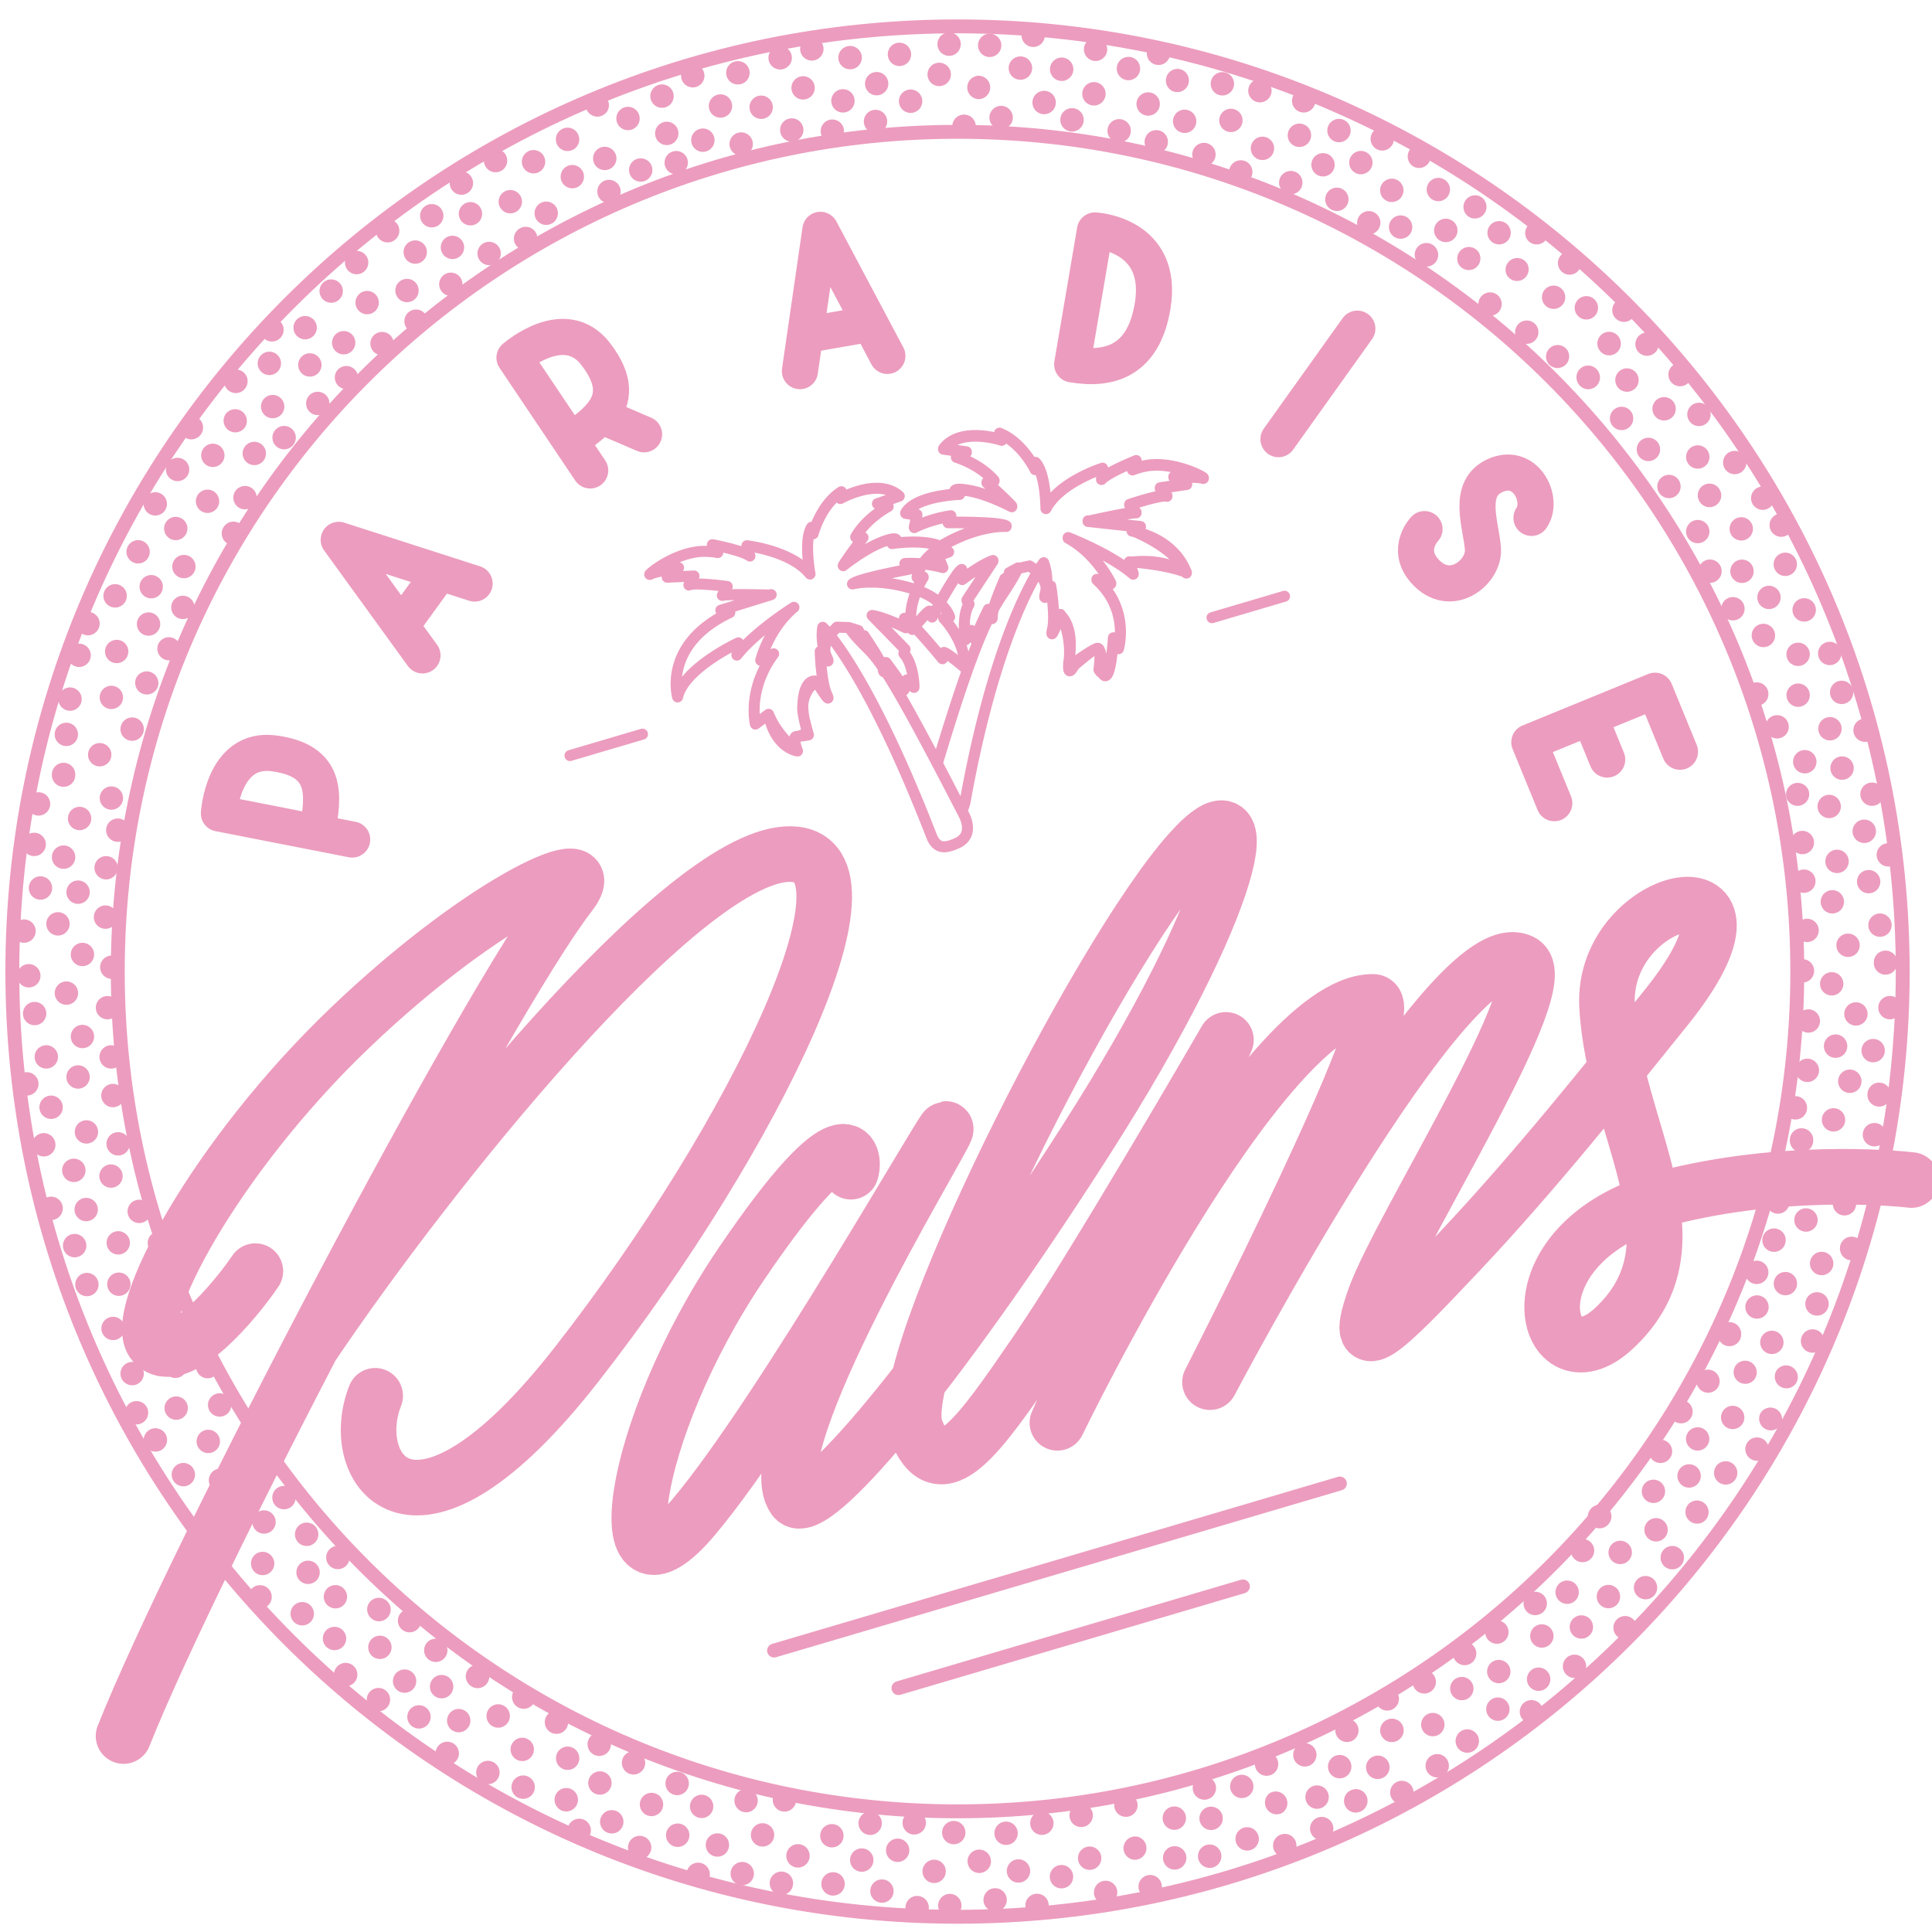
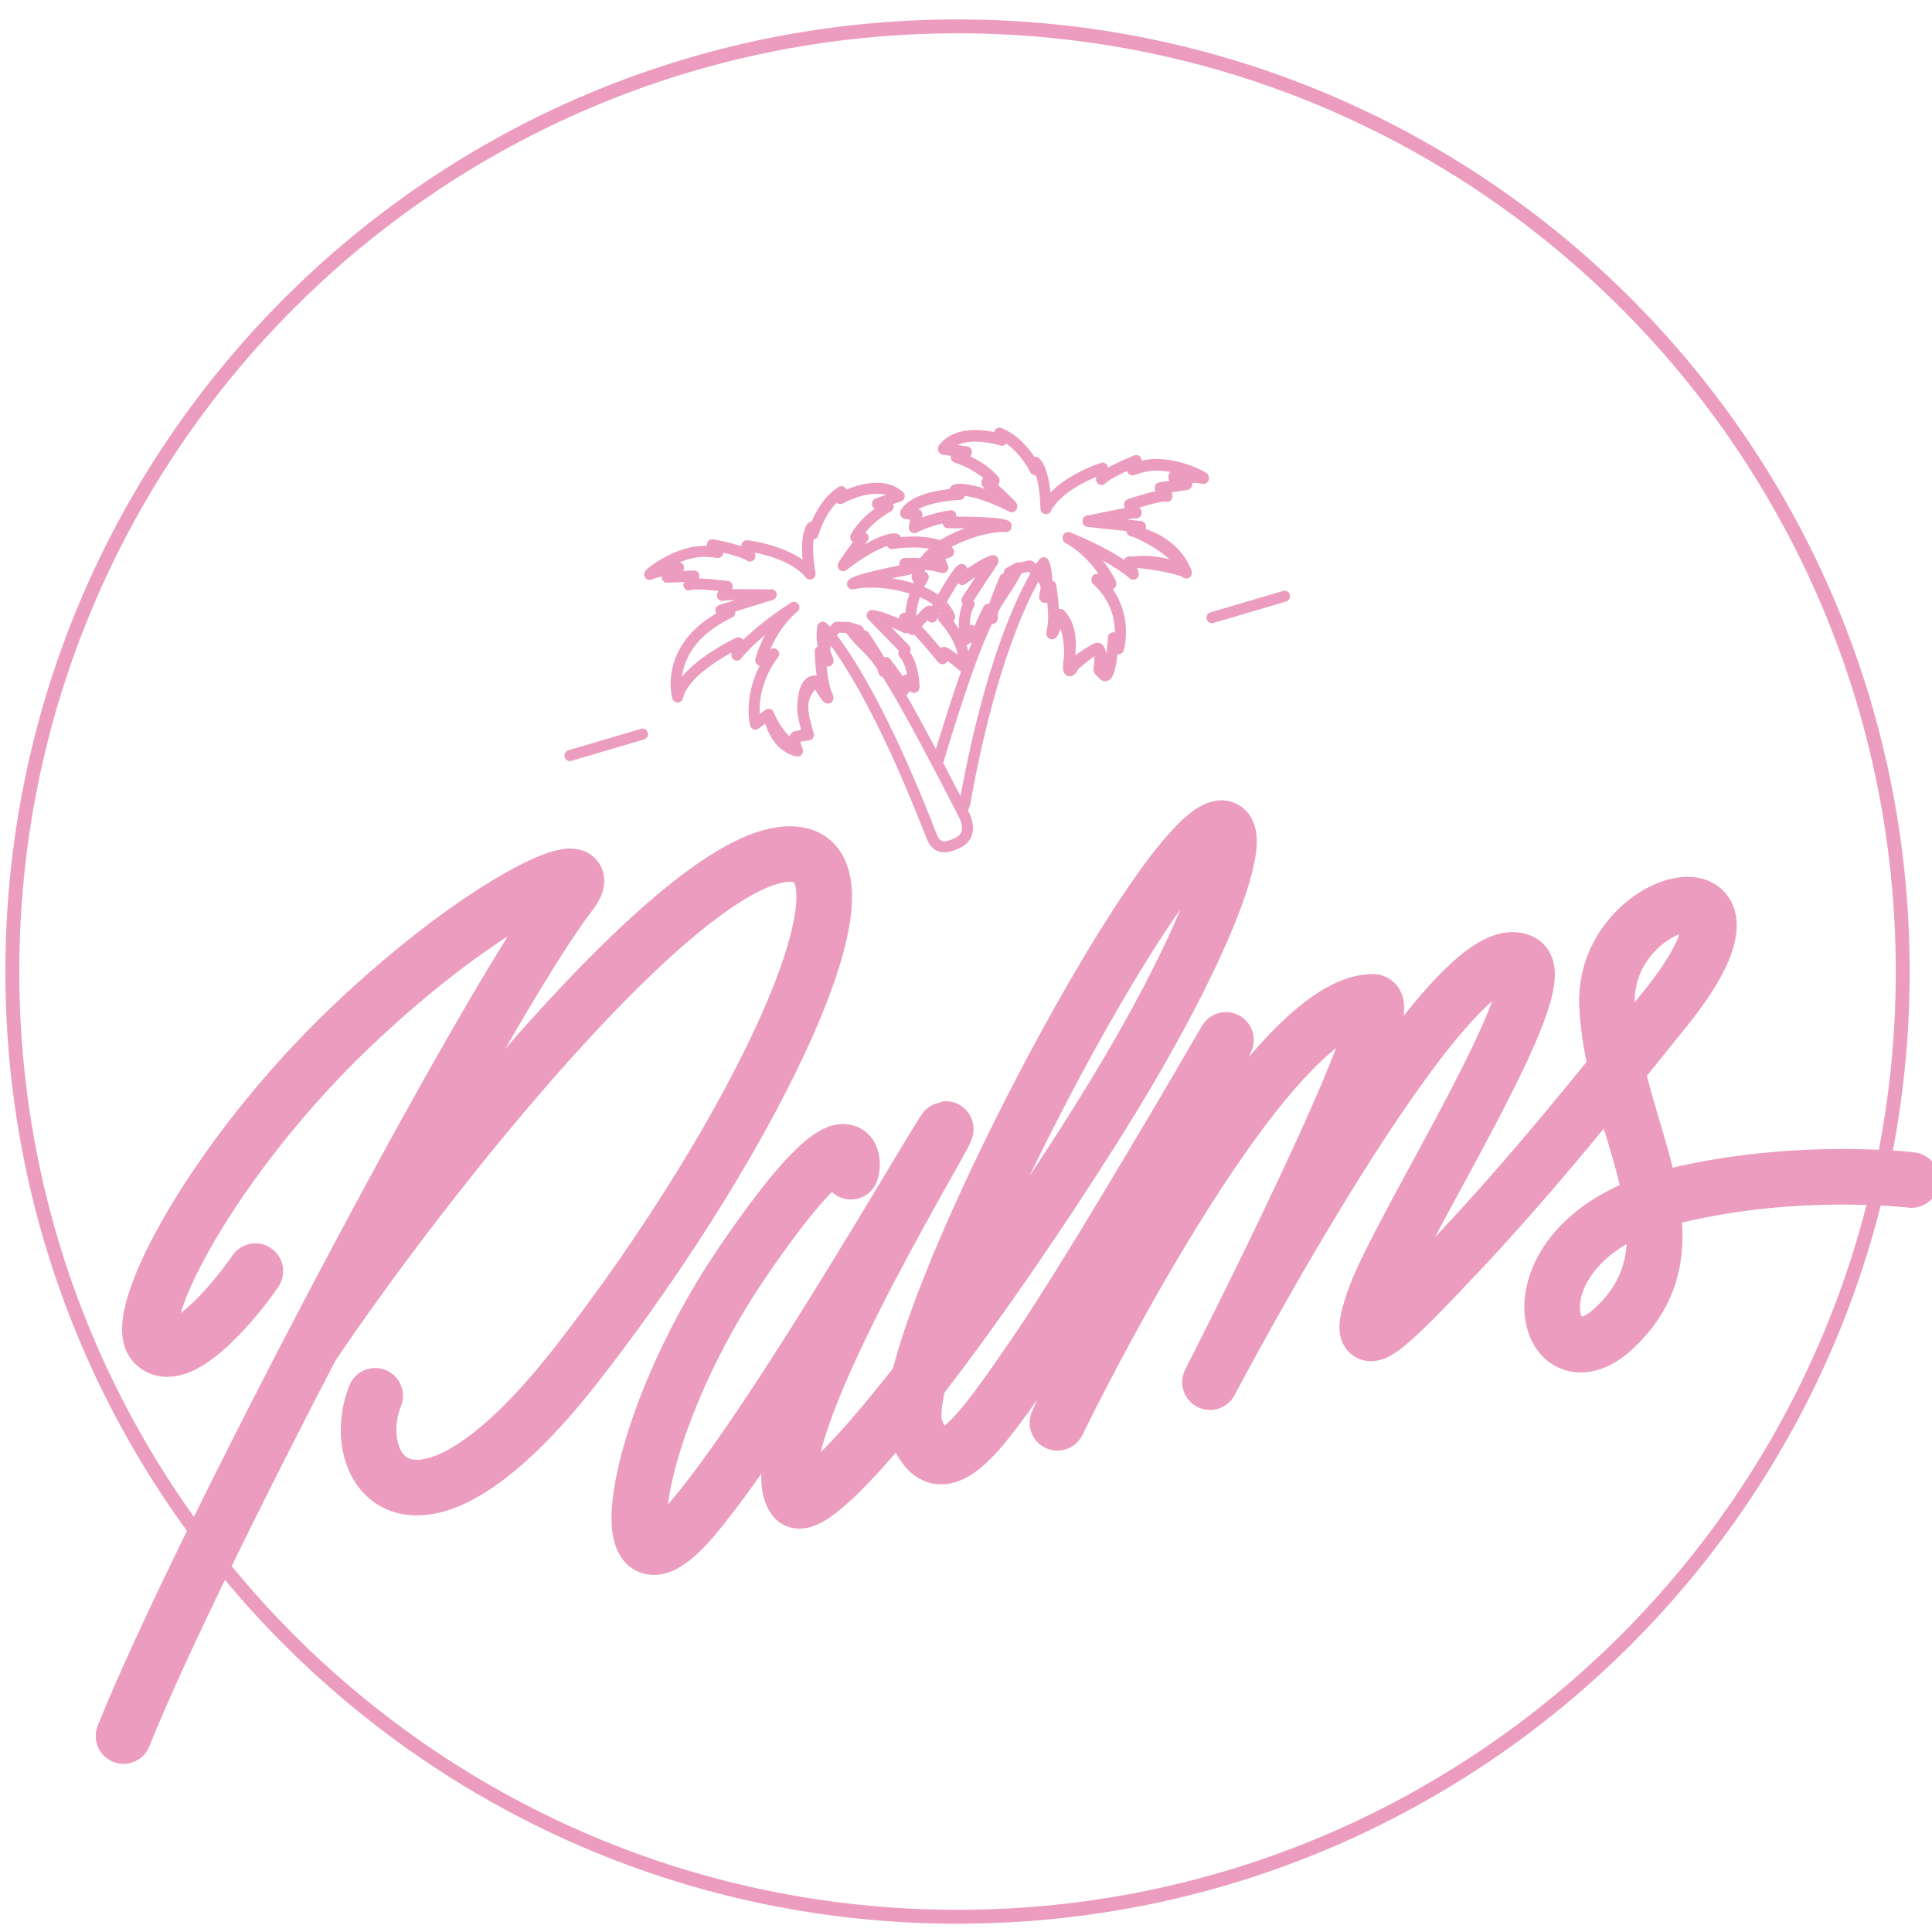
<svg xmlns="http://www.w3.org/2000/svg" width="52" height="52" fill="none">
  <path stroke="#EC9CBE" stroke-linecap="round" stroke-linejoin="round" stroke-miterlimit="10" stroke-width=".296" d="M29.318 14.039s1.145-.255 1.26-.234l-.174-.213s.834-.282 1.006-.234l-.182-.213.712-.105-.347-.194s.643-.017.781.029-.677-.437-1.453-.342a1.96 1.96 0 0 0-.44.115l.098-.235s-.743.294-.932.493l.027-.288s-1.15.361-1.522 1.072c0 0-.006-.939-.284-1.229l-.007.18s-.343-.72-.96-.965l.06.175s-1.107-.37-1.566.238l.615.09s-.205.09-.269.13c0 0 .627.187 1.014.638l-.191.05s.669.61.668.643c0 0-.61-.324-1.121-.42-.434-.083-.412.009-.412.009l.128.079s-1.169.035-1.45.51l.302.049-.07.334s.386-.212.983-.303l-.074.172s1.386-.014 1.563.1c0 0-.668-.049-1.582.443-.774.416-.816.925-.816.925l.164.006s-.48.74-.29 1.398c0 0 .397-.494.463-.494.026 0 .068.16.068.16s.654-1.212.796-1.264l.015.256s.517-.393.826-.497l-.699 1.062.054.106c-.21.349-.094.988-.093.946.002-.041.15-.233.15-.233s.151.351.139.227c-.012-.123.326-.794.326-.794s.114.388.106.166c-.007-.187.245-.77.336-.99 0 0 .082.233.087.11a2.07 2.07 0 0 1 .034-.274l.236-.128.31-.069s.53.315.432.706c-.097.392.137-.151.137-.151s.136.79.048 1.169c-.088.378.213-.402.213-.402s.366.27.242 1.145c-.091.649.123.214.123.214s.506-.444.63-.464c.125-.02.042.576.042.576s.296.539.388-.841l.138.276s.31-1.034-.581-1.85l.374.105s-.365-.796-1.148-1.228c0 0 1.136.437 1.752.968l-.104-.316s.862-.163 1.535.285c0 0-.234-.882-1.463-1.13l.226-.106-1.41-.153m-8.561 1.98s-1.173-.03-1.281.011l.13-.241s-.873-.118-1.032-.039m0 0 .138-.243-.72.033.304-.257s-.634.105-.761.177.58-.558 1.361-.613m-.322.903c.159-.079 1.031.039 1.031.039l-.13.241c.11-.042 1.282-.01 1.282-.01m-2.183-.27.138-.243-.72.032.304-.256s-.634.105-.761.177.58-.558 1.361-.613m0 0c.226-.015.455.03.455.03l-.143-.212s.787.146 1.01.305l-.082-.277s1.198.136 1.699.762c0 0-.173-.923.044-1.26l.04.176s.2-.774.76-1.132m-3.783 1.608c.226-.016.454.03.454.03l-.142-.212s.786.146 1.01.305l-.082-.277s1.198.135 1.699.762c0 0-.173-.923.044-1.26l.04.176s.2-.774.76-1.132m0 0-.025.183s1.015-.574 1.582-.064l-.586.204s.218.05.288.076c0 0-.58.305-.874.821l.198.013s-.54.726-.533.758m-.05-1.991-.026.183s1.016-.574 1.583-.065l-.587.205s.218.05.289.076c0 0-.58.304-.874.82l.198.014s-.54.726-.533.758m0 0s.536-.434 1.02-.626c.41-.164.406-.07.406-.07l-.111.102s1.155-.188 1.521.225l-.287.105.133.315s-.42-.135-1.023-.11m-1.66.059s.537-.434 1.02-.627c.41-.163.407-.069.407-.069l-.111.102s1.154-.188 1.521.225m-1.177.31.105.155m-.105-.155a3.244 3.244 0 0 1 1.023.11m-.918.045s-1.363.25-1.515.395c0 0 .646-.175 1.638.134.838.26.977.752.977.752l-.16.038s.613.634.552 1.316m-1.492-2.635s-1.363.25-1.515.395c0 0 .646-.175 1.638.133.838.262.977.753.977.753l-.16.038s.613.634.552 1.316m0 0s-.484-.409-.549-.396c-.026.005-.037.169-.037.169s-.873-1.064-1.022-1.088l.034.254s-.583-.287-.905-.33l.887.908m1.592.483s-.484-.409-.549-.396c-.026.005-.037.169-.037.169s-.873-1.064-1.023-1.088l.034.253s-.582-.286-.904-.33l.887.91m0 0-.032.114c.273.302.28.952.271.911-.009-.04-.19-.2-.19-.2s-.082.374-.094.25c-.012-.125-.471-.719-.471-.719s-.038.404-.073.184c-.029-.185-.387-.709-.519-.908 0 0-.035.245-.064.125a2.101 2.101 0 0 0-.085-.262l-.256-.08-.318-.01s-.46.41-.29.776c.17.366-.163-.122-.163-.122s.018.802.176 1.156c.159.354-.285-.354-.285-.354s-.32-.114-.358.629c-.016.312.128.74.128.74s-.173.113-.299.117c-.126.004.027.391.027.391s-.524-.355-.778-.987m3.673-1.752-.032.115c.273.302.28.951.271.911-.009-.04-.19-.2-.19-.2s-.082.373-.094.25c-.012-.125-.472-.719-.472-.719s-.037.404-.072.184c-.029-.185-.387-.709-.519-.908 0 0-.035.245-.063.125-.029-.12-.086-.262-.086-.262l-.256-.08c.802 1.06.45-.106 3.103 5.05.03.06.271.544-.188.753-.32.145-.551.166-.69-.191-1.77-4.555-2.928-5.618-2.928-5.618s-.074.406.095.772c.17.366-.163-.122-.163-.122s.018.802.176 1.156c.159.354-.285-.354-.285-.354s-.423.267-.355.834c.021.175.147.61.147.61s-.195.038-.321.042c-.126.004.027.391.027.391s-.594-.068-.778-.987m0 0-.355.262s-.229-.92.491-1.89l-.348.174s.207-.851.893-1.425c0 0-1.032.646-1.535 1.285l.041-.33s-1.465.68-1.636 1.456c0 0-.412-1.41 1.405-2.271l-.242-.062 1.355-.42m-.069 3.221-.355.262s-.229-.92.491-1.89l-.348.174s.207-.851.893-1.426c0 0-1.032.647-1.535 1.286l.041-.33s-1.465.68-1.636 1.456c0 0-.413-1.41 1.405-2.271l-.242-.062 1.355-.42m11.865.62 1.952-.577m-19.232 4.288 1.951-.576m8.086-4.483s-.213-.069-.554-.099a.812.812 0 0 0-.14.343l.164.006s-.09.14-.178.352c.288.101.485.23.62.35.204-.362.504-.869.595-.902l.015.256s.517-.393.826-.497l-.699 1.062.054.106c-.21.349-.094.987-.093.946.002-.041.15-.233.15-.233s.15.351.139.227c-.012-.124.326-.795.326-.795s.025.085.05.153c-.302.587-.71 1.614-1.425 3.998.196.373.415.794.66 1.27a.908.908 0 0 0 .093-.27c.868-4.81 2.11-6.405 2.11-6.405s.15.384.053.776.137-.151.137-.151.136.79.047 1.169c-.088.377.213-.402.213-.402s.343.532.22 1.406c0 0 .651-.474.776-.494.124-.02.145.68.145.68s.193.418.285-.963l.138.277s.31-1.034-.582-1.85l.375.105s-.366-.796-1.149-1.229c0 0 1.137.438 1.753.97l-.104-.318s.955.056 1.534.286c0 0-.218-.615-1.463-1.13l.227-.106-1.411-.153.034.003s1.145-.254 1.259-.233l-.173-.213s.834-.282 1.005-.234l-.182-.213.712-.105-.346-.194s.642-.018.78.029c.14.046-.676-.437-1.452-.342-.225.027-.441.115-.441.115l.1-.235s-.745.294-.933.493l.027-.288s-1.15.361-1.522 1.072c0 0-.006-.939-.284-1.229l-.007.18s-.343-.72-.96-.965l.06.175s-1.107-.37-1.566.239l.614.088s-.204.091-.268.13c0 0 .627.188 1.014.639l-.191.05s.669.61.667.643c0 0-.608-.324-1.12-.42-.434-.083-.413.009-.413.009l.13.079s-1.17.035-1.451.51l.301.049-.07.334s.387-.212.983-.303l-.073.172s1.385-.014 1.562.1c0 0-.668-.05-1.582.443a2.423 2.423 0 0 0-.185.11.619.619 0 0 1 .218.15m-.154.42-.133-.314.287-.105m-.925 2.006a4.137 4.137 0 0 0-.08-.08c.006.047.017.095.03.142l.05-.062zm2.414-.928c-.09.137-.182.276-.285.462.059-.223.198-.556.28-.75l.029-.071s.082.233.086.11c.005-.123.035-.274.035-.274l.236-.128c-.14.285-.259.465-.38.65z" />
  <path stroke="#EC9CBE" stroke-linecap="round" stroke-linejoin="round" stroke-miterlimit="10" stroke-width="1.496" d="M6.873 34.213c-.544.805-2.086 2.648-2.731 1.938-.645-.709 1.634-5.002 5.275-8.485 3.743-3.58 6.926-4.896 5.906-3.58-2.226 2.87-10.063 17.771-11.998 22.64m6.773-9.158c-.785 1.985 1.037 4.767 5.418-.84 4.838-6.192 8.547-13.92 5.645-13.738-2.903.182-9.612 8.551-12.77 13.238m14.511-4.692c.13-.387-.04-1.8-2.934 2.461-3.098 4.559-3.677 9.666-1.29 6.828 2.386-2.838 6.965-10.928 6.772-10.415-.193.514-5.103 8.513-4.07 9.922.448.608 3.715-3.18 7.843-9.634 4.129-6.454 4.73-9.92 2.807-7.773-2.516 2.806-8.031 13.79-7.386 15.532.645 1.742 1.71.18 3.257-2.078 1.548-2.257 5.096-8.39 5.096-8.39L28.46 38.295s5.483-11.33 8.493-11.33c.849 0-4.386 10.236-4.386 10.236s6.461-12.29 8.385-11.31c.99.504-3.267 7.139-3.947 9.034-.632 1.764.206.964 2.27-1.229 2.065-2.193 3.935-4.547 5.554-6.557 3.405-4.229-1.735-3.159-1.575-.065.175 3.4 2.676 6.364.182 8.683-1.925 1.789-3.042-2.448 1.656-3.577 3.303-.793 6.353-.419 6.353-.419" />
-   <path stroke="#EC9CBE" stroke-linecap="round" stroke-linejoin="round" stroke-miterlimit="10" stroke-width=".374" d="m24.182 45.436 9.271-2.737m-12.619 1.726 15.229-4.496" />
-   <path stroke="#EC9CBE" stroke-linecap="round" stroke-linejoin="round" stroke-miterlimit="10" stroke-width=".972" d="M36.533 8.846 34.41 11.82m-23.039 5.82-2.254-3.11m3.657 1.176L9.117 14.53m1.68 2.319 1.046-1.442m9.687-5.418.551-3.803 1.803 3.393m-2.213-.559 1.754-.305m-7.54 3.947-2.038-3.034s1.35-1.191 2.188-.097c.546.712.491 1.206.166 1.616-.205.26-.518.485-.856.712m1.99-.17-1.018-.437m24.903 2.687c.332-.466-.125-1.471-.924-1.162-.875.34-.407 1.4-.382 2.02.026.619-.89 1.35-1.578.56-.508-.585.005-1.116.005-1.116m6.876 5.992-.673-1.642-3.382 1.386.672 1.641m1.027-2.145.397.97M9.479 22.596l-3.587-.703s.111-1.797 1.478-1.617c1.45.192 1.362 1.1 1.16 2.134M28.858 9.807l.613-3.604s1.882.092 1.55 2.047c-.246 1.442-1.124 1.734-2.163 1.557z" />
-   <path fill="#EC9CBE" d="M1.56 28.447a.314.314 0 1 1-.628 0 .314.314 0 0 1 .629 0zm-.314-1.167a.314.314 0 1 1-.628 0 .314.314 0 0 1 .628 0zm.856-.55a.314.314 0 1 1-.629 0 .314.314 0 0 1 .629 0zM.96 25.061a.314.314 0 1 1-.628 0 .314.314 0 0 1 .629 0zm.73 4.741a.314.314 0 1 1-.629 0 .314.314 0 0 1 .629 0zm.185-4.936a.314.314 0 1 1-.629 0 .314.314 0 0 1 .629 0zm.658 3.032a.314.314 0 1 1-.628 0 .314.314 0 0 1 .628 0zM1.09 26.263a.315.315 0 1 1-.63 0 .315.315 0 0 1 .63 0zm1.326 2.724a.314.314 0 1 1-.629 0 .314.314 0 0 1 .629 0zm.117-3.297a.314.314 0 1 1-.628 0 .314.314 0 0 1 .628 0zm.792.342a.314.314 0 1 1-.63.001.314.314 0 0 1 .63 0zm-.118 1.09a.314.314 0 1 1-.628 0 .314.314 0 0 1 .628 0zm-.837-6.809a.314.314 0 1 1 .628 0 .314.314 0 0 1-.629 0zm.314 1.167a.314.314 0 1 1 .628 0 .314.314 0 0 1-.628 0zm-.856.55a.314.314 0 1 1 .629 0 .314.314 0 0 1-.629 0zm.698 2.654a.314.314 0 1 1 .629 0 .314.314 0 0 1-.63 0zM.775 23.9a.314.314 0 1 1 .629.001.314.314 0 0 1-.629 0zm.622-3.037a.315.315 0 1 1 .629 0 .315.315 0 0 1-.63 0zm1.459 1.481a.314.314 0 1 1 .629 0 .314.314 0 0 1-.629 0zm.387-2.72a.314.314 0 1 1 .629 0 .314.314 0 0 1-.63 0zM1.397 23.07a.314.314 0 1 1 .629 0 .314.314 0 0 1-.63 0zm-.792-.343a.314.314 0 1 1 .629 0 .314.314 0 0 1-.629 0zm.118-1.089a.314.314 0 1 1 .628 0 .314.314 0 0 1-.628 0zm1.819 1.718a.314.314 0 1 1 .628 0 .314.314 0 0 1-.628 0zm-.755.657a.314.314 0 1 1 .629 0 .314.314 0 0 1-.629 0zm-.75 5.16a.314.314 0 1 1-.629 0 .314.314 0 0 1 .629 0zm1.666 2.615a.314.314 0 1 1 .575-.252.314.314 0 0 1-.575.252zm.756.943a.314.314 0 1 1 .576-.252.314.314 0 0 1-.576.252zm-.564.846a.314.314 0 1 1 .576-.251.314.314 0 0 1-.576.251zm-.144-3.964a.314.314 0 1 1 .576-.252.314.314 0 0 1-.576.252zm-.709.986a.314.314 0 1 1 .575-.252.314.314 0 0 1-.575.252zm1.808 4.595a.314.314 0 1 1 .576-.252.314.314 0 0 1-.576.252zm-1.818-2.513a.314.314 0 1 1 .576-.252.314.314 0 0 1-.576.252zm1.978.919a.315.315 0 1 1 .576-.252.315.315 0 0 1-.576.252zm-2.307-1.964a.315.315 0 1 1 .577-.252.315.315 0 0 1-.577.252zm1.214 3.067a.314.314 0 1 1 .575-.251.314.314 0 0 1-.575.251zm-.862.004a.314.314 0 1 1 .575-.252.314.314 0 0 1-.575.252zm-.33-1.045a.315.315 0 1 1 .577-.252.315.315 0 0 1-.577.252zm3.498 5.902a.314.314 0 1 1-.576.252.314.314 0 0 1 .576-.252zm-.756-.944a.315.315 0 1 1-.577.252.315.315 0 0 1 .577-.252zm.563-.846a.314.314 0 1 1-.576.251.314.314 0 0 1 .576-.251zm-1.703-2.152a.314.314 0 1 1-.575.252.314.314 0 0 1 .575-.252zm1.918.016a.314.314 0 1 1-.576.251.314.314 0 0 1 .576-.251zm.649 3.032a.314.314 0 1 1-.576.252.314.314 0 0 1 .576-.252zm-1.931-.772a.314.314 0 1 1-.576.252.314.314 0 0 1 .576-.252zm2.26 1.817a.314.314 0 1 1-.576.252.314.314 0 0 1 .576-.252zm-1.214-3.067a.314.314 0 1 1-.576.252.314.314 0 0 1 .576-.252zm.862-.003a.314.314 0 1 1-.575.251.314.314 0 0 1 .575-.251zM6.2 37.69a.314.314 0 1 1-.576.251.314.314 0 0 1 .576-.252zm-2.355-.845a.314.314 0 1 1-.576.252.314.314 0 0 1 .576-.252zm.428-.905a.314.314 0 1 1-.576.253.314.314 0 0 1 .576-.252zm-1.381-5.027a.314.314 0 1 1 .575-.253.314.314 0 0 1-.575.253zm-.189-2.34a.314.314 0 1 1 .576-.252.314.314 0 0 1-.576.252zM.891 30.938a.314.314 0 1 1 .576-.252.314.314 0 0 1-.576.252zm.196 1.711a.314.314 0 1 1 .577-.252.314.314 0 0 1-.577.252zm6.272 7.795a.315.315 0 1 1 .577-.252.315.315 0 0 1-.577.252zm8.046 7.727a.315.315 0 1 1-.328.538.315.315 0 0 1 .328-.538zm-1.16-.338a.314.314 0 1 1-.328.537.314.314 0 0 1 .328-.537zm-.025-1.016a.314.314 0 1 1-.327.537.314.314 0 0 1 .327-.537zm-2.019.107a.314.314 0 1 1-.327.537.314.314 0 0 1 .327-.537zm4.429 1.841a.314.314 0 1 1-.328.537.314.314 0 0 1 .327-.537zm-4.12-2.723a.314.314 0 1 1-.327.537.314.314 0 0 1 .327-.537zm2.931 1.013a.314.314 0 1 1-.326.537.314.314 0 0 1 .326-.537zm-2.146.383a.314.314 0 1 1-.327.538.314.314 0 0 1 .327-.538zm3.015.283a.314.314 0 1 1-.326.538.314.314 0 0 1 .327-.538zm-2.755-1.814a.315.315 0 1 1-.327.537.315.315 0 0 1 .327-.537zm.705-.497a.314.314 0 1 1-.327.537.314.314 0 0 1 .327-.537zm.869.666a.315.315 0 1 1-.328.537.315.315 0 0 1 .328-.537zm-6.252-2.824a.314.314 0 1 1 .326-.536.314.314 0 0 1-.326.536zm1.161.338a.314.314 0 1 1 .327-.536.314.314 0 0 1-.327.537zm.024 1.017a.314.314 0 1 1 .326-.537.314.314 0 0 1-.326.537zm2.63.783a.314.314 0 1 1 .327-.536.314.314 0 0 1-.327.537zm-1.578 1.09a.314.314 0 1 1 .326-.538.314.314 0 0 1-.326.537zM8.84 44.369a.314.314 0 1 1 .327-.537.314.314 0 0 1-.326.537zm2.025-.477a.314.314 0 1 1 .327-.536.314.314 0 0 1-.327.536zm-2.894-.189a.315.315 0 1 1 .328-.538.315.315 0 0 1-.328.538zm2.756 1.813a.314.314 0 1 1 .326-.537.314.314 0 0 1-.326.537zm-.704.498a.314.314 0 1 1 .326-.537.314.314 0 0 1-.326.537zm-.87-.666a.315.315 0 1 1 .328-.537.315.315 0 0 1-.328.537zm2.413-.661a.314.314 0 1 1 .326-.537.314.314 0 0 1-.326.537zm.169.986a.315.315 0 1 1 .328-.537.315.315 0 0 1-.328.537zm4.018 3.323a.314.314 0 1 1-.326.537.314.314 0 0 1 .326-.537zm3.1-.064a.314.314 0 1 1 .084-.622.314.314 0 0 1-.084.622zm1.199-.155a.314.314 0 1 1 .083-.622.314.314 0 0 1-.083.622zm.43.921a.314.314 0 1 1 .084-.623.314.314 0 0 1-.084.623zM17.02 47.76a.314.314 0 1 1 .084-.622.314.314 0 0 1-.084.622zm.473 1.119a.314.314 0 1 1 .085-.623.314.314 0 0 1-.085.623zm4.867.843a.314.314 0 1 1 .083-.622.314.314 0 0 1-.084.622zm-3.093.248a.314.314 0 1 1 .085-.623.314.314 0 0 1-.085.623zm1.813-1.212a.315.315 0 1 1 .085-.624.315.315 0 0 1-.085.624zm-2.877.95a.315.315 0 1 1 .086-.624.315.315 0 0 1-.086.624zm3.252.557a.315.315 0 1 1 .085-.623.315.315 0 0 1-.085.623zm-.445.738a.315.315 0 1 1 .084-.623.315.315 0 0 1-.085.623zm-1.064-.262a.314.314 0 1 1 .084-.622.314.314 0 0 1-.084.622zm6.86.081a.314.314 0 1 1-.084.621.314.314 0 0 1 .084-.621zm-1.199.155a.314.314 0 1 1-.085.623.314.314 0 0 1 .085-.623zm-.43-.921a.314.314 0 1 1-.085.622.314.314 0 0 1 .085-.622zm-2.724.336a.315.315 0 1 1-.084.624.315.315 0 0 1 .084-.624zm1.01-1.63a.314.314 0 1 1-.084.623.314.314 0 0 1 .084-.623zm2.928 1.022a.315.315 0 1 1-.085.624.315.315 0 0 1 .085-.624zm-1.663 1.248a.314.314 0 1 1-.085.623.314.314 0 0 1 .085-.623zm2.727-.986a.314.314 0 1 1-.085.623.314.314 0 0 1 .085-.623zm-3.252-.557a.314.314 0 1 1-.084.623.314.314 0 0 1 .084-.623zm.446-.739a.314.314 0 1 1-.085.624.314.314 0 0 1 .085-.623zm1.063.263a.314.314 0 1 1-.083.623.314.314 0 0 1 .083-.623zm-1.945 1.573a.314.314 0 1 1-.083.622.314.314 0 0 1 .083-.622zm-.551-.836a.315.315 0 1 1-.084.623.315.315 0 0 1 .084-.623zm-5.013-1.434a.315.315 0 1 1 .085-.623.315.315 0 0 1-.085.623zm-2.097-1.055a.315.315 0 1 1 .085-.623.315.315 0 0 1-.085.623zm1.079 2.777a.314.314 0 1 1 .084-.622.314.314 0 0 1-.084.622zm1.564.722a.314.314 0 1 1 .084-.623.314.314 0 0 1-.084.623zM6.976 43.295a.315.315 0 1 1 .085-.623.315.315 0 0 1-.085.623zm-.034-2.062a.314.314 0 1 1 .328-.536.314.314 0 0 1-.328.536zm1.161.339a.315.315 0 1 1 .328-.537.315.315 0 0 1-.328.537zm.025 1.016a.314.314 0 1 1 .327-.537.314.314 0 0 1-.327.537zm-1.222-.238a.314.314 0 1 1 .326-.537.314.314 0 0 1-.326.537zm2.024-.162a.314.314 0 1 1 .328-.537.314.314 0 0 1-.328.537zm-2.893-.504a.315.315 0 1 1 .327-.538.315.315 0 0 1-.327.538zm34.117 4.048a.314.314 0 1 1 .323.54.314.314 0 0 1-.322-.54zm-.84.868a.315.315 0 1 1 .322.54.315.315 0 0 1-.322-.54zm-.911-.452a.314.314 0 1 1 .323.54.314.314 0 0 1-.323-.54zm-.847 1.836a.315.315 0 1 1 .323.54.315.315 0 0 1-.323-.54zm3.695-3.058a.314.314 0 1 1 .323.54.314.314 0 0 1-.323-.54zM36.92 47.3a.314.314 0 1 1 .322.539.314.314 0 0 1-.322-.54zm2.264-2.121a.314.314 0 1 1 .323.539.314.314 0 0 1-.323-.54zm-.662 2.077a.314.314 0 1 1 .322.54.314.314 0 0 1-.322-.54zm1.658-2.536a.314.314 0 1 1 .321.54.314.314 0 0 1-.322-.54zm-2.89 1.592a.314.314 0 1 1 .322.538.314.314 0 0 1-.323-.538zm-.113-.856a.314.314 0 1 1 .323.54.314.314 0 0 1-.323-.54zm.995-.458a.314.314 0 1 1 .323.54.314.314 0 0 1-.322-.54zm-5.414 4.213a.314.314 0 1 1-.322-.54.314.314 0 0 1 .322.54zm.841-.869a.314.314 0 1 1-.322-.538.314.314 0 0 1 .322.538zm.911.453a.315.315 0 0 1-.323-.54.315.315 0 0 1 .323.54zm1.92-1.961a.315.315 0 1 1-.323-.54.315.315 0 0 1 .322.54zm.225 1.904a.314.314 0 1 1-.322-.539.314.314 0 0 1 .322.54zm-2.926 1.026a.314.314 0 1 1-.323-.54.314.314 0 0 1 .323.54zm.523-2.013a.314.314 0 1 1-.323-.54.314.314 0 0 1 .323.54zm-1.518 2.471a.315.315 0 1 1-.323-.54.315.315 0 0 1 .323.54zm2.89-1.591a.315.315 0 1 1-.323-.54.315.315 0 0 1 .323.54zm.111.855a.314.314 0 1 1-.322-.54.314.314 0 0 1 .322.54zm-.995.458a.314.314 0 1 1-.322-.54.314.314 0 0 1 .323.54zm.541-2.442a.314.314 0 1 1-.322-.54.314.314 0 0 1 .322.54zm.952.31a.315.315 0 1 1-.323-.54.315.315 0 0 1 .323.54zm4.813-2.003a.314.314 0 1 1 .323.538.314.314 0 0 1-.323-.538zm1.39-2.772a.313.313 0 1 1-.512-.365.314.314 0 1 1 .512.365zm.422-1.133a.314.314 0 1 1-.511-.364.314.314 0 0 1 .511.364zm1.015.05a.315.315 0 1 1-.511-.367.315.315 0 0 1 .511.367zm-3.328 2.157a.314.314 0 1 1-.512-.365.314.314 0 0 1 .512.365zm1.21.104a.314.314 0 1 1-.512-.365.314.314 0 0 1 .512.365zm3.015-3.911a.314.314 0 1 1-.51-.364.314.314 0 0 1 .51.364zm-1.223 2.851a.314.314 0 1 1-.512-.366.314.314 0 0 1 .512.366zm-.227-2.169a.315.315 0 1 1-.511-.366.315.315 0 0 1 .512.366zm-.501 2.987a.314.314 0 1 1-.512-.365.314.314 0 0 1 .512.365zm2.01-2.616a.314.314 0 1 1-.512-.365.314.314 0 0 1 .512.365zm.445.739a.315.315 0 1 1-.512-.366.315.315 0 0 1 .512.366zm-.728.818a.314.314 0 1 1-.512-.364.314.314 0 0 1 .512.364zm3.271-6.03a.314.314 0 1 1 .511.365.314.314 0 0 1-.51-.365zm-.422 1.133a.314.314 0 1 1 .512.365.315.315 0 0 1-.512-.365zm-1.015-.049a.314.314 0 1 1 .511.366.314.314 0 0 1-.511-.366zm-.973 2.566a.314.314 0 1 1 .511.363.314.314 0 0 1-.51-.363zm-.971-1.654a.314.314 0 1 1 .512.365.314.314 0 0 1-.512-.365zm2.27-2.113a.314.314 0 1 1 .511.364.314.314 0 0 1-.51-.364zm.328 2.053a.314.314 0 1 1 .512.365.314.314 0 0 1-.512-.365zm.4-2.872a.314.314 0 1 1 .512.364.314.314 0 0 1-.512-.364zm-2.009 2.616a.314.314 0 1 1 .51.364.314.314 0 0 1-.51-.364zm-.445-.738a.314.314 0 1 1 .51.365.314.314 0 0 1-.51-.365zm.727-.819a.314.314 0 1 1 .511.364.314.314 0 0 1-.51-.364zm.483 2.455a.314.314 0 1 1 .513.364.314.314 0 0 1-.512-.364zm-.995.097a.315.315 0 1 1 .512.365.315.315 0 0 1-.512-.365zm-3.607 3.765a.315.315 0 1 1-.512-.365.315.315 0 0 1 .512.365zm-1.911 1.363a.314.314 0 1 1-.512-.365.314.314 0 0 1 .512.365zm2.959.342a.314.314 0 1 1-.511-.365.314.314 0 0 1 .511.365zm1.368-1.047a.315.315 0 1 1-.512-.366.315.315 0 0 1 .512.366zm3.542-9.565a.315.315 0 1 1-.512-.366.315.315 0 0 1 .512.366zm2.435-10.689a.314.314 0 1 1 .628.004.314.314 0 0 1-.628-.004zm.305 1.17a.314.314 0 1 1 .628.005.314.314 0 0 1-.628-.005zm-.86.542a.314.314 0 1 1 .629.005.314.314 0 0 1-.629-.005zm1.128 1.678a.314.314 0 1 1 .629.005.314.314 0 0 1-.629-.005zm-.692-4.746a.314.314 0 1 1 .63.005.314.314 0 0 1-.63-.005zm-.223 4.934a.314.314 0 1 1 .627.004.314.314 0 0 1-.627-.004zm-.635-3.036a.314.314 0 1 1 .628.004.314.314 0 0 1-.628-.004zm1.431 1.645a.315.315 0 1 1 .629.006.315.315 0 0 1-.63-.006zm-1.305-2.734a.314.314 0 1 1 .629.006.314.314 0 0 1-.63-.006zm-.143 3.296a.314.314 0 1 1 .628.005.314.314 0 0 1-.628-.005zm-.789-.349a.315.315 0 1 1 .63.006.315.315 0 0 1-.63-.006zm.126-1.088a.314.314 0 1 1 .628.004.314.314 0 0 1-.628-.004zm.784 6.815a.314.314 0 1 1-.628-.005.314.314 0 0 1 .628.005zm-.305-1.17a.315.315 0 1 1-.629-.006.315.315 0 0 1 .63.006zm.86-.542a.314.314 0 1 1-.628-.004.314.314 0 0 1 .628.004zm-.677-2.66a.314.314 0 1 1-.628-.005.314.314 0 0 1 .628.005zm1.744.797a.314.314 0 1 1-.628-.005.314.314 0 0 1 .629.005zm-.645 3.033a.314.314 0 1 1-.628-.004.314.314 0 0 1 .628.004zm-1.447-1.493a.315.315 0 1 1-.63-.005.315.315 0 0 1 .63.005zm1.322 2.582a.314.314 0 1 1-.63-.005.314.314 0 0 1 .63.005zm.143-3.296a.315.315 0 1 1-.63-.007.315.315 0 0 1 .63.007zm.787.349a.314.314 0 1 1-.627-.004.314.314 0 0 1 .628.004zm-.124 1.088a.315.315 0 1 1-.63-.005.315.315 0 0 1 .63.005zm-1.806-1.732a.314.314 0 1 1-.629-.005.314.314 0 0 1 .629.005zm.76-.651a.315.315 0 1 1-.63-.006.315.315 0 0 1 .63.006zm.79-5.154a.314.314 0 1 1 .628.004.314.314 0 0 1-.628-.004zm-1.645-2.628a.314.314 0 1 1-.578.248.314.314 0 0 1 .578-.248zm-.749-.949a.314.314 0 1 1-.577.247.314.314 0 0 1 .577-.247zm.57-.842a.314.314 0 1 1-.577.248.314.314 0 0 1 .577-.248zm.114 3.966a.314.314 0 1 1-.579.247.314.314 0 0 1 .578-.247zm.717-.98a.314.314 0 1 1-.577.247.314.314 0 0 1 .577-.247zm-1.773-4.61a.315.315 0 1 1-.578.248.315.315 0 0 1 .578-.248zm1.799 2.527a.314.314 0 1 1-.578.248.314.314 0 0 1 .578-.248zm-1.971-.934a.314.314 0 1 1-.578.248.314.314 0 0 1 .578-.248zm2.292 1.982a.315.315 0 1 1-.579.247.315.315 0 0 1 .579-.247zm-1.191-3.078a.315.315 0 1 1-.577.246.315.315 0 0 1 .577-.245zm.863.004a.314.314 0 1 1-.578.248.314.314 0 0 1 .578-.248zm.321 1.048a.314.314 0 1 1-.578.247.314.314 0 0 1 .578-.247zm-3.451-5.929a.314.314 0 1 1 .577-.247.314.314 0 0 1-.577.247zm.749.95a.314.314 0 1 1 .577-.248.314.314 0 0 1-.577.248zm-.57.841a.314.314 0 1 1 .576-.248.314.314 0 0 1-.576.248zm1.685 2.165a.315.315 0 1 1 .58-.247.315.315 0 0 1-.58.247zm-1.917-.031a.314.314 0 1 1 .578-.247.314.314 0 0 1-.578.247zm-.625-3.038a.315.315 0 1 1 .579-.246.315.315 0 0 1-.579.247zm1.925.788a.314.314 0 1 1 .578-.247.314.314 0 0 1-.578.247zm-2.246-1.834a.314.314 0 1 1 .578-.248.314.314 0 0 1-.578.248zm1.19 3.076a.314.314 0 1 1 .578-.248.314.314 0 0 1-.578.248zm-.862-.003a.314.314 0 1 1 .578-.247.314.314 0 0 1-.578.247zm-.321-1.047a.315.315 0 1 1 .578-.248.315.315 0 0 1-.578.247zm2.348.862a.314.314 0 1 1 .578-.247.314.314 0 0 1-.578.247zm-.434.901a.314.314 0 1 1 .577-.247.314.314 0 0 1-.577.247zm1.342 5.039a.314.314 0 1 1-.578.247.314.314 0 0 1 .577-.247zm.17 2.341a.314.314 0 1 1-.577.248.314.314 0 0 1 .577-.248zm1.83-2.35a.314.314 0 1 1-.577.247.314.314 0 0 1 .577-.247zm-.183-1.713a.314.314 0 1 1-.578.247.314.314 0 0 1 .578-.247zm-.367 13.935a.315.315 0 1 1-.578.247.315.315 0 0 1 .579-.247zm-1.752 1.086a.314.314 0 1 1-.628-.004.314.314 0 0 1 .628.005zm-.305-1.169a.315.315 0 1 1-.63-.006.315.315 0 0 1 .63.006zm.86-.543a.314.314 0 1 1-.629-.005.314.314 0 0 1 .629.005zm.422 1.171a.315.315 0 1 1-.63-.006.315.315 0 0 1 .63.006zm-1.178-1.655a.314.314 0 1 1-.628-.004.314.314 0 0 1 .628.004zm1.053 2.743a.315.315 0 1 1-.63-.006.315.315 0 0 1 .63.006zm-.17 1.167a.315.315 0 1 1-.512-.366.315.315 0 0 1 .512.366zm-2.187-.362a.315.315 0 1 1-.629-.005.315.315 0 0 1 .63.005zm.741-.723a.314.314 0 1 1-.628-.004.314.314 0 0 1 .628.004zM31 50.468a.314.314 0 1 1-.085.623.314.314 0 0 1 .084-.623zm-1.2.155a.314.314 0 1 1-.084.623.314.314 0 0 1 .084-.623zm-.43-.921a.314.314 0 1 1-.084.623.314.314 0 0 1 .084-.623zm1.215-.272a.314.314 0 1 1-.084.623.314.314 0 0 1 .084-.622zm1.063.262a.315.315 0 1 1-.084.624.315.315 0 0 1 .084-.624zm.001-1.068a.314.314 0 1 1-.084.623.314.314 0 0 1 .084-.623zm-4.529.407a.314.314 0 1 1-.083.623.314.314 0 0 1 .084-.623zm.963-.271a.314.314 0 1 1-.083.624.314.314 0 0 1 .083-.623zm-.129 2.213a.314.314 0 1 1-.084.623.314.314 0 0 1 .084-.623zm.65-.775a.315.315 0 1 1-.085.624.315.315 0 0 1 .085-.624zm.527-1.651a.315.315 0 1 1-.084.624.315.315 0 0 1 .084-.624zm1.215-.272a.314.314 0 1 1-.084.623.314.314 0 0 1 .084-.623zm2.112-.461a.314.314 0 1 1-.084.623.314.314 0 0 1 .084-.623zM44.064 9.43a.314.314 0 1 1 .532-.335.314.314 0 0 1-.532.335zm.889.82a.314.314 0 1 1 .532-.335.314.314 0 0 1-.532.335zm-.43.92a.314.314 0 1 1 .532-.335.314.314 0 0 1-.532.336zm-.988-.756a.315.315 0 1 1 .532-.335.315.315 0 0 1-.532.335zm1.927.908a.314.314 0 1 1 .532-.336.314.314 0 0 1-.532.336zM43.053 9.43a.315.315 0 1 1 .532-.335.315.315 0 0 1-.532.336zm1.059 2.851a.315.315 0 1 1 .532-.335.315.315 0 0 1-.532.335zm.543.981a.314.314 0 1 1 .531-.336.314.314 0 0 1-.531.336zM43.38 11.43a.314.314 0 1 1 .531-.336.314.314 0 0 1-.532.336zM31.59 2.465a.314.314 0 1 1 .207-.593.314.314 0 0 1-.206.593zm1.207.087a.314.314 0 1 1 .207-.594.314.314 0 0 1-.207.594zm.238.988a.314.314 0 1 1 .206-.593.314.314 0 0 1-.206.593zm1.951-.529a.314.314 0 1 1 .206-.594.314.314 0 0 1-.206.594zm-4.717-.869a.314.314 0 1 1 .207-.594.314.314 0 0 1-.207.594zm4.601 1.797a.315.315 0 1 1 .208-.595.315.315 0 0 1-.208.595zm-3.08-.375a.314.314 0 1 1 .206-.593.314.314 0 0 1-.206.593zm2.018-.826a.314.314 0 1 1 .206-.594.314.314 0 0 1-.206.594zm-3.008.358a.314.314 0 1 1 .206-.594.314.314 0 0 1-.206.594zm3.076 1.194a.314.314 0 1 1 .206-.594.314.314 0 0 1-.206.594zm-.584.634a.314.314 0 1 1 .207-.593.314.314 0 0 1-.207.593zm-.991-.468a.314.314 0 1 1 .206-.594.314.314 0 0 1-.206.594zm6.706 1.445a.315.315 0 1 1-.206.595.315.315 0 0 1 .206-.595zm-1.206-.086a.314.314 0 1 1-.206.594.314.314 0 0 1 .206-.594zm-.237-.989a.314.314 0 1 1-.207.594.314.314 0 0 1 .207-.594zm-2.736-.213a.315.315 0 1 1-.207.594.315.315 0 0 1 .207-.594zm1.314-1.396a.314.314 0 1 1-.206.594.314.314 0 0 1 .206-.594zm2.666 1.585a.314.314 0 1 1-.206.593.314.314 0 0 1 .206-.593zm-1.878.892a.315.315 0 1 1-.208.594.315.315 0 0 1 .207-.594zm2.868-.424a.314.314 0 1 1-.206.594.314.314 0 0 1 .206-.593zm-3.075-1.193a.314.314 0 1 1-.206.593.314.314 0 0 1 .206-.593zm.584-.635a.314.314 0 1 1-.207.593.314.314 0 0 1 .207-.593zm.99.468a.314.314 0 1 1-.206.594.314.314 0 0 1 .206-.593zm-2.22 1.155a.314.314 0 1 1-.206.593.314.314 0 0 1 .206-.593zm-.373-.929a.314.314 0 1 1-.206.593.314.314 0 0 1 .206-.593zm-4.627-2.404a.314.314 0 1 1 .207-.593.314.314 0 0 1-.207.593zm-3.017.715a.315.315 0 1 1 .049.627.315.315 0 0 1-.049-.627zm-1.14.403a.314.314 0 1 1 .05.628.314.314 0 0 1-.05-.627zm-.614-.81a.315.315 0 1 1 .049.628.315.315 0 0 1-.049-.627zm3.792 1.167a.314.314 0 1 1 .049.627.314.314 0 0 1-.049-.627zm-.698-.994a.315.315 0 1 1 .049.627.315.315 0 0 1-.048-.627zm-4.934.199a.315.315 0 1 1 .048.627.315.315 0 0 1-.048-.627zm2.971-.892a.314.314 0 1 1 .049.626.314.314 0 0 1-.05-.626zM25.92 3.086a.314.314 0 1 1 .049.626.314.314 0 0 1-.05-.626zm2.612-1.534a.315.315 0 1 1 .048.627.315.315 0 0 1-.048-.627zm-3.296.139a.315.315 0 1 1 .048.627.315.315 0 0 1-.048-.627zm.28-.815a.314.314 0 1 1 .049.626.314.314 0 0 1-.049-.626zm1.095.032a.314.314 0 1 1 .05.626.314.314 0 0 1-.05-.626zm-6.723 1.364a.314.314 0 1 1-.049-.626.314.314 0 0 1 .05.626zm1.14-.403a.315.315 0 1 1-.049-.628.315.315 0 0 1 .049.628zm.614.809a.314.314 0 1 1-.05-.626.314.314 0 0 1 .05.626zm2.591-.901a.314.314 0 1 1-.048-.627.314.314 0 0 1 .048.627zm-.644 1.806a.314.314 0 1 1-.049-.627.314.314 0 0 1 .049.627zM20.511 3.2a.314.314 0 1 1-.048-.627.314.314 0 0 1 .048.627zm1.364-1.57a.314.314 0 1 1-.049-.627.314.314 0 0 1 .05.627zm-2.459 1.537a.314.314 0 1 1-.048-.627.314.314 0 0 1 .048.627zm3.296-.139a.314.314 0 1 1-.048-.627.314.314 0 0 1 .048.627zm-.28.815a.314.314 0 1 1-.049-.626.314.314 0 0 1 .049.626zm-1.095-.032a.314.314 0 1 1-.05-.626.314.314 0 0 1 .05.626zm1.571-1.947a.314.314 0 1 1-.049-.626.314.314 0 0 1 .05.626zm.714.701a.314.314 0 1 1-.05-.626.314.314 0 0 1 .05.626zm5.202.347a.315.315 0 1 1 .049.628.315.315 0 0 1-.049-.628zm2.273.591a.314.314 0 1 1 .048.627.314.314 0 0 1-.048-.627zm-1.639-2.488a.314.314 0 1 1 .049.626.314.314 0 0 1-.049-.626zm-1.68-.377a.314.314 0 1 1 .048.626.314.314 0 0 1-.048-.626zm-9.607 3.427a.314.314 0 1 1 .049.626.314.314 0 0 1-.049-.626zM8.413 9.062a.314.314 0 1 1-.4-.485.314.314 0 0 1 .4.485zm.701-.985a.314.314 0 1 1-.4-.485.314.314 0 0 1 .4.485zm.968.31a.314.314 0 1 1-.4-.485.314.314 0 0 1 .4.485zm.562-1.942a.315.315 0 1 1-.4-.486.315.315 0 0 1 .4.486zM7.45 10.023a.314.314 0 1 1-.4-.485.314.314 0 0 1 .4.485zm3.926-2.996a.314.314 0 1 1-.4-.485.314.314 0 0 1 .4.485zM9.455 9.463a.314.314 0 1 1-.4-.484.314.314 0 0 1 .4.484zm.344-2.153a.314.314 0 1 1-.4-.486.314.314 0 0 1 .4.485zM8.54 10.065a.314.314 0 1 1-.4-.485.314.314 0 0 1 .4.485zm2.619-2.007a.314.314 0 1 1-.4-.484.314.314 0 0 1 .4.484zm.239.829a.314.314 0 1 1-.4-.485.314.314 0 0 1 .4.485zm-.915.603a.314.314 0 1 1-.4-.485.314.314 0 0 1 .4.485zm4.721-4.978a.314.314 0 1 1 .4.485.314.314 0 0 1-.4-.485zm-.702.985a.314.314 0 1 1 .4.485.314.314 0 0 1-.4-.485zm-.967-.311a.314.314 0 1 1 .4.485.314.314 0 0 1-.4-.485zM11.93 7.413a.314.314 0 1 1 .4.484.314.314 0 0 1-.4-.484zm-.509-1.849a.314.314 0 1 1 .4.485.314.314 0 0 1-.4-.485zM14.16 4.11a.314.314 0 1 1 .4.486.314.314 0 0 1-.4-.485zm-.214 2.07a.314.314 0 1 1 .4.484.314.314 0 0 1-.4-.485zm1.13-2.672a.314.314 0 1 1 .4.486.314.314 0 0 1-.4-.486zm-2.618 2.007a.314.314 0 1 1 .4.484.314.314 0 0 1-.4-.484zm-.239-.829a.314.314 0 1 1 .4.485.314.314 0 0 1-.4-.485zm.915-.602a.314.314 0 1 1 .4.484.314.314 0 0 1-.4-.484zm-.169 2.496a.314.314 0 1 1 .4.485.314.314 0 0 1-.4-.485zm-.986-.164a.314.314 0 1 1 .399.485.314.314 0 0 1-.4-.485zM7.52 9.12a.314.314 0 1 1-.4-.486.314.314 0 0 1 .4.485zm-.958 2.948a.314.314 0 1 1 .56.284.314.314 0 0 1-.56-.284zm-.248 1.184a.315.315 0 1 1 .562.285.315.315 0 0 1-.562-.285zm-1.011.103a.314.314 0 1 1 .56.284.314.314 0 0 1-.56-.284zm2.967-2.633a.314.314 0 1 1 .56.284.314.314 0 0 1-.56-.284zm-1.211.079a.314.314 0 1 1 .56.285.314.314 0 0 1-.56-.285zM4.664 15.12a.314.314 0 1 1 .56.283.314.314 0 0 1-.56-.283zm.782-3.001a.314.314 0 1 1 .56.284.314.314 0 0 1-.56-.284zm.549 2.111a.315.315 0 1 1 .561.284.315.315 0 0 1-.561-.285zm.047-3.03a.315.315 0 1 1 .561.285.315.315 0 0 1-.56-.285zm-1.594 2.888a.314.314 0 1 1 .56.284.314.314 0 0 1-.56-.284zm-.551-.663a.314.314 0 1 1 .56.284.314.314 0 0 1-.56-.284zm.597-.919a.314.314 0 1 1 .56.283.314.314 0 0 1-.56-.283zm-2.329 6.453a.314.314 0 1 1-.56-.285.314.314 0 0 1 .56.285zm.247-1.184a.314.314 0 1 1-.56-.284.314.314 0 0 1 .56.284zm1.011-.103a.314.314 0 1 1-.56-.284.314.314 0 0 1 .56.284zM4 14.989a.314.314 0 1 1-.56-.284.314.314 0 0 1 .56.284zm1.208 1.489a.314.314 0 1 1-.56-.283.314.314 0 0 1 .56.283zm-1.928 2.43a.314.314 0 1 1-.56-.284.314.314 0 0 1 .56.284zm-.631-1.981a.315.315 0 1 1-.562-.285.315.315 0 0 1 .562.285zm-.581 2.976a.314.314 0 1 1-.56-.284.314.314 0 0 1 .56.284zm2.21-2.964a.314.314 0 1 1-.56-.285.314.314 0 0 1 .56.285zm.552.663a.314.314 0 1 1-.561-.284.314.314 0 0 1 .56.284zm-.597.918a.314.314 0 1 1-.561-.283.314.314 0 0 1 .56.284zm-.847-2.354a.315.315 0 1 1-.561-.285.315.315 0 0 1 .561.285zm.97-.245a.314.314 0 1 1-.56-.283.314.314 0 0 1 .56.283zm3.001-4.264a.315.315 0 1 1 .56.285.315.315 0 0 1-.56-.285zm1.685-1.634a.314.314 0 1 1 .561.284.314.314 0 0 1-.56-.284zm-2.977.107a.314.314 0 1 1 .56.283.314.314 0 0 1-.56-.284zM4.87 11.37a.314.314 0 1 1 .56.284.314.314 0 0 1-.56-.285zm10.917-8.668a.315.315 0 1 1 .561.285.315.315 0 0 1-.56-.285zm1.959.646a.314.314 0 1 1 .4.485.314.314 0 0 1-.4-.485zm-.701.985a.314.314 0 1 1 .4.485.314.314 0 0 1-.4-.485zm-.968-.311a.314.314 0 1 1 .4.485.314.314 0 0 1-.4-.485zm.626-1.075a.314.314 0 1 1 .4.485.314.314 0 0 1-.4-.485zm-.512 1.965a.314.314 0 1 1 .4.485.314.314 0 0 1-.4-.485zm1.427-2.568a.314.314 0 1 1 .4.486.314.314 0 0 1-.4-.486zm1.004-.619a.314.314 0 1 1 .048.627.314.314 0 0 1-.048-.627zm1.127 1.909a.314.314 0 1 1 .4.485.314.314 0 0 1-.4-.485zm-1.031-.104a.314.314 0 1 1 .4.485.314.314 0 0 1-.4-.485zM41.1 6.443a.314.314 0 1 1 .531-.336.314.314 0 0 1-.53.336zm.89.819a.314.314 0 1 1 .53-.335.314.314 0 0 1-.53.335zm-.43.921a.314.314 0 1 1 .53-.335.314.314 0 0 1-.53.335zm-.989-.756a.314.314 0 1 1 .531-.336.314.314 0 0 1-.53.336zm-.481-.984a.314.314 0 1 1 .53-.336.314.314 0 0 1-.53.336zm-.82.687a.314.314 0 1 1 .531-.336.314.314 0 0 1-.531.335zm3.22 3.209a.315.315 0 1 1 .532-.335.315.315 0 0 1-.533.335zm-.826-.565a.314.314 0 1 1 .531-.335.314.314 0 0 1-.53.335zm1.779-1.257a.314.314 0 1 1 .532-.336.314.314 0 0 1-.532.336zm-1.012-.064a.314.314 0 1 1 .532-.336.314.314 0 0 1-.532.336zm-1.604.655a.314.314 0 1 1 .532-.335.314.314 0 0 1-.532.335zm-.988-.757a.314.314 0 1 1 .532-.335.314.314 0 0 1-.532.335zM38.13 7.028a.314.314 0 1 1 .531-.335.314.314 0 0 1-.532.335z" />
  <path stroke="#EC9CBE" stroke-miterlimit="10" stroke-width=".374" d="M51.212 26.15c0 14.05-11.39 25.44-25.44 25.44S.332 40.2.332 26.15 11.722.71 25.772.71s25.44 11.39 25.44 25.44z" />
-   <path stroke="#EC9CBE" stroke-miterlimit="10" stroke-width=".374" d="M48.374 26.15c0 12.483-10.12 22.602-22.602 22.602-12.483 0-22.602-10.12-22.602-22.602 0-12.483 10.12-22.602 22.602-22.602 12.483 0 22.602 10.12 22.602 22.602z" />
</svg>